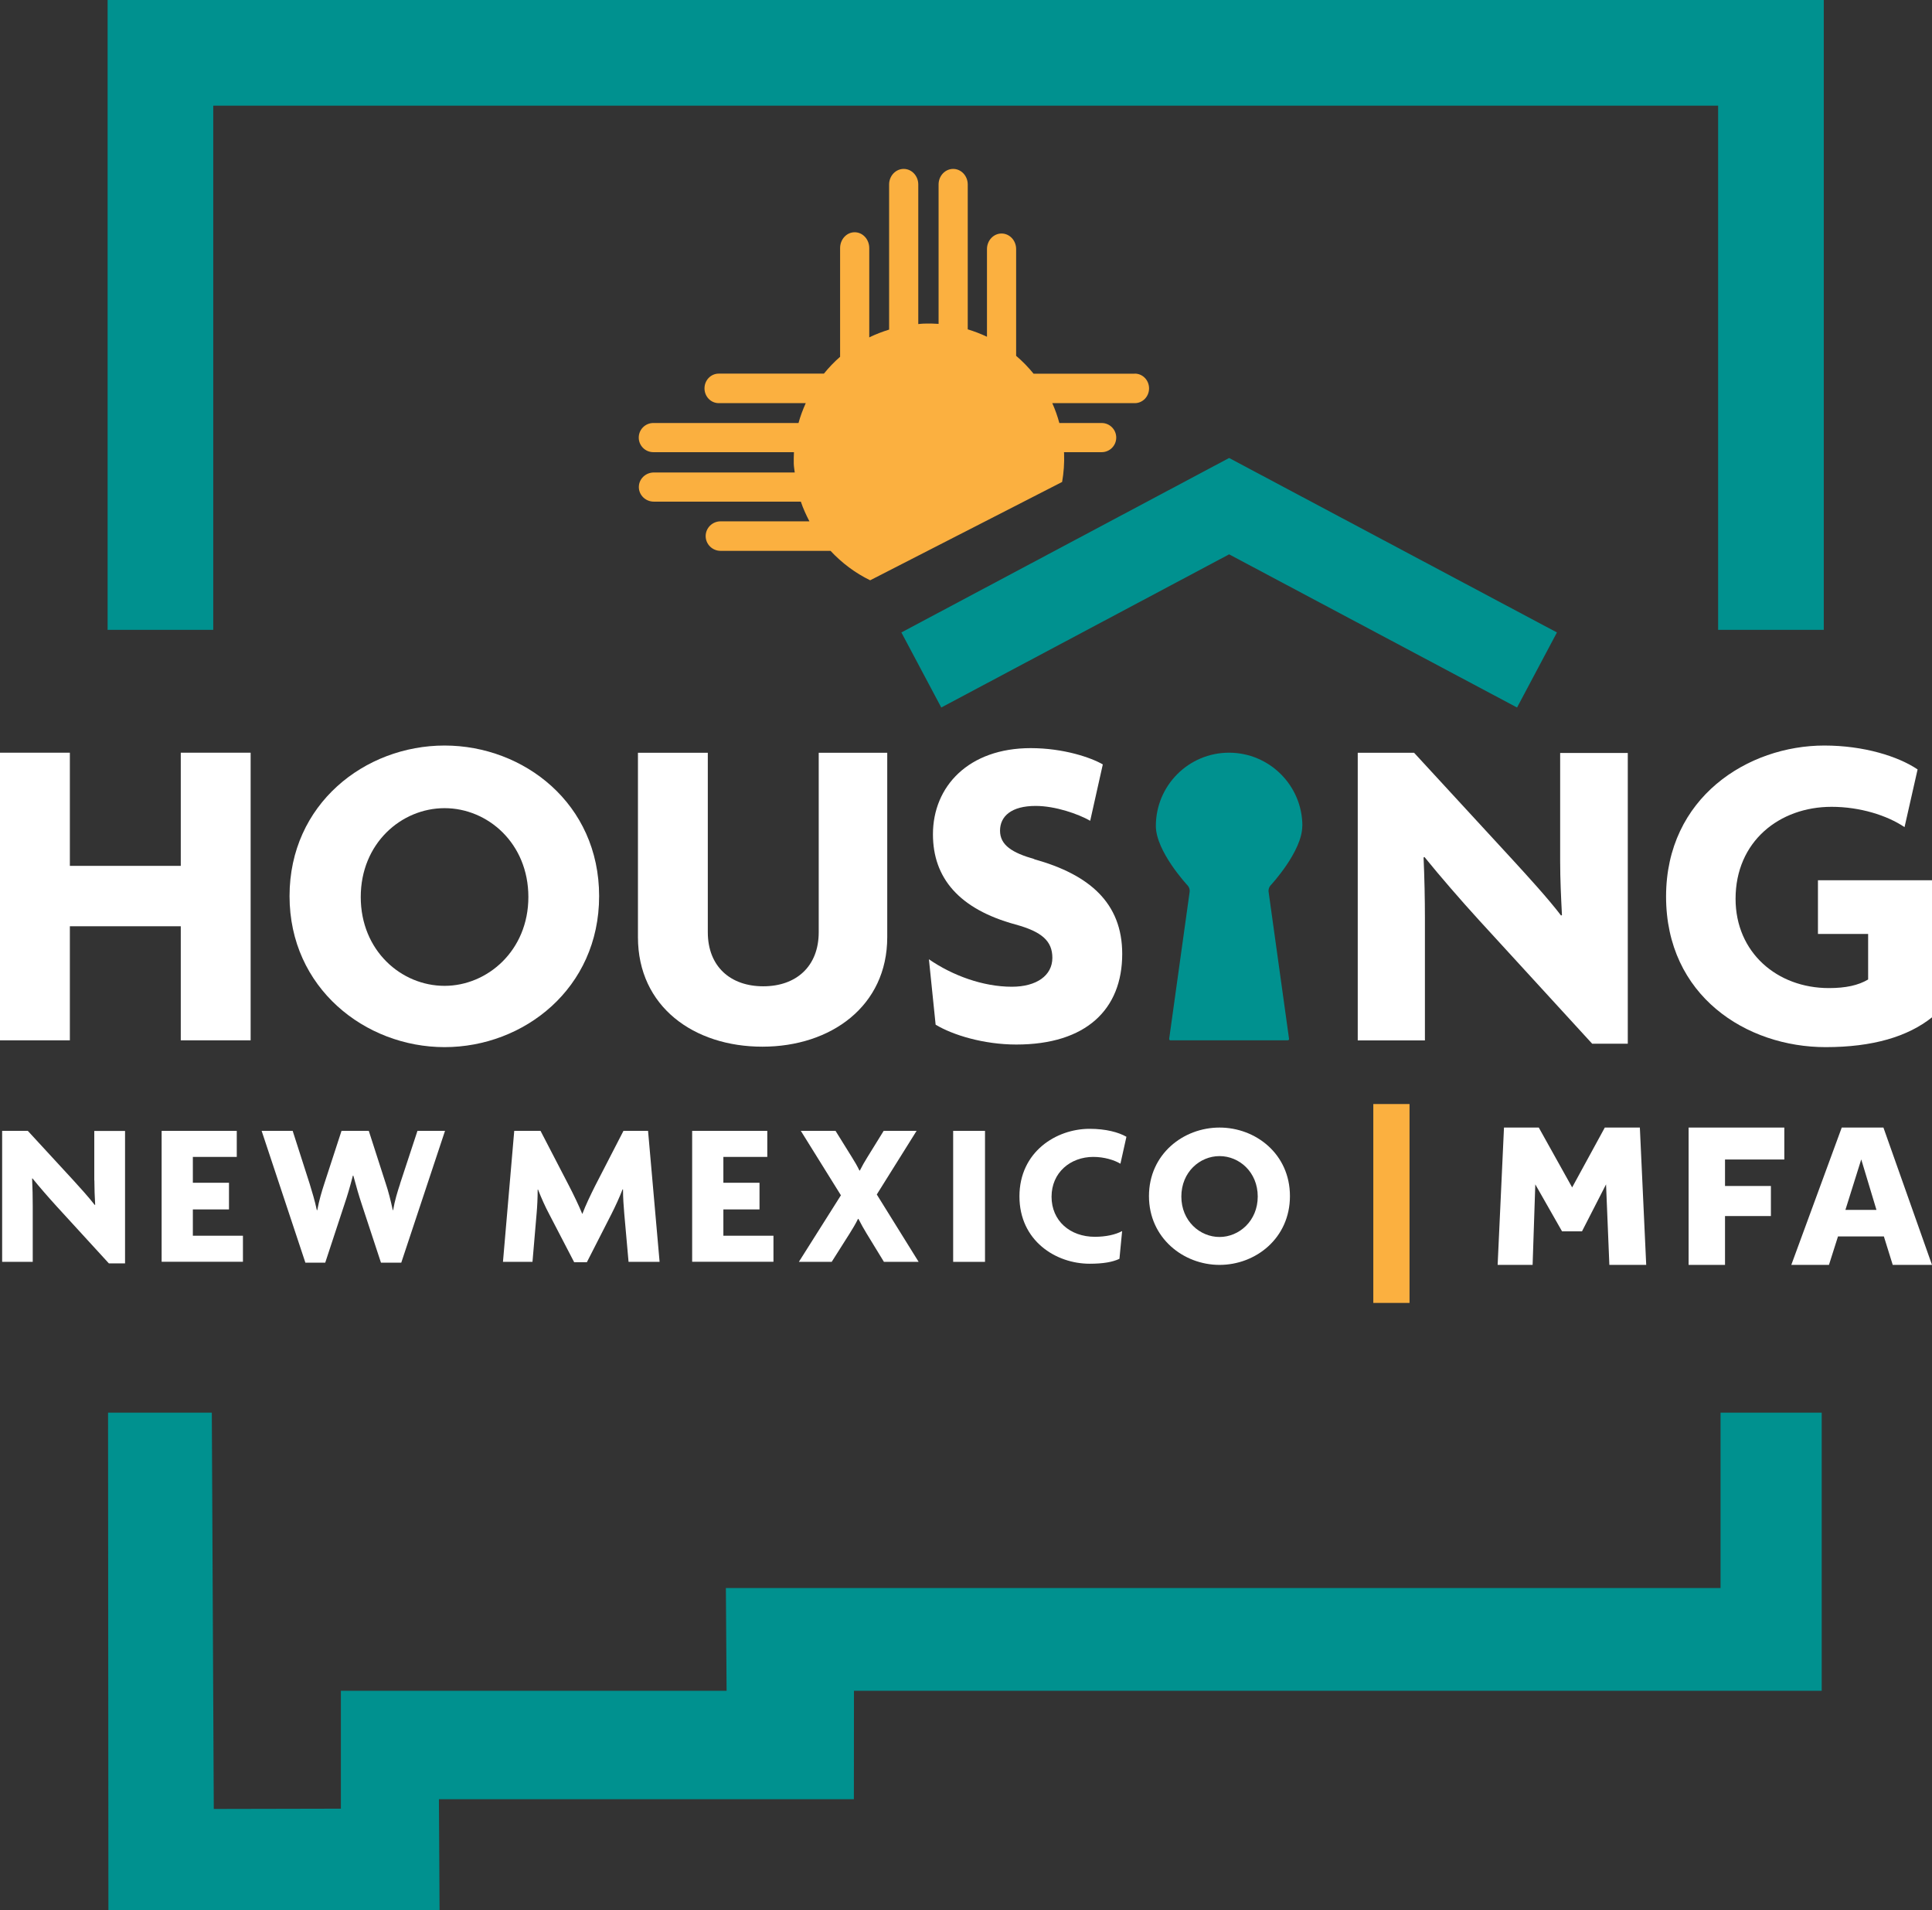
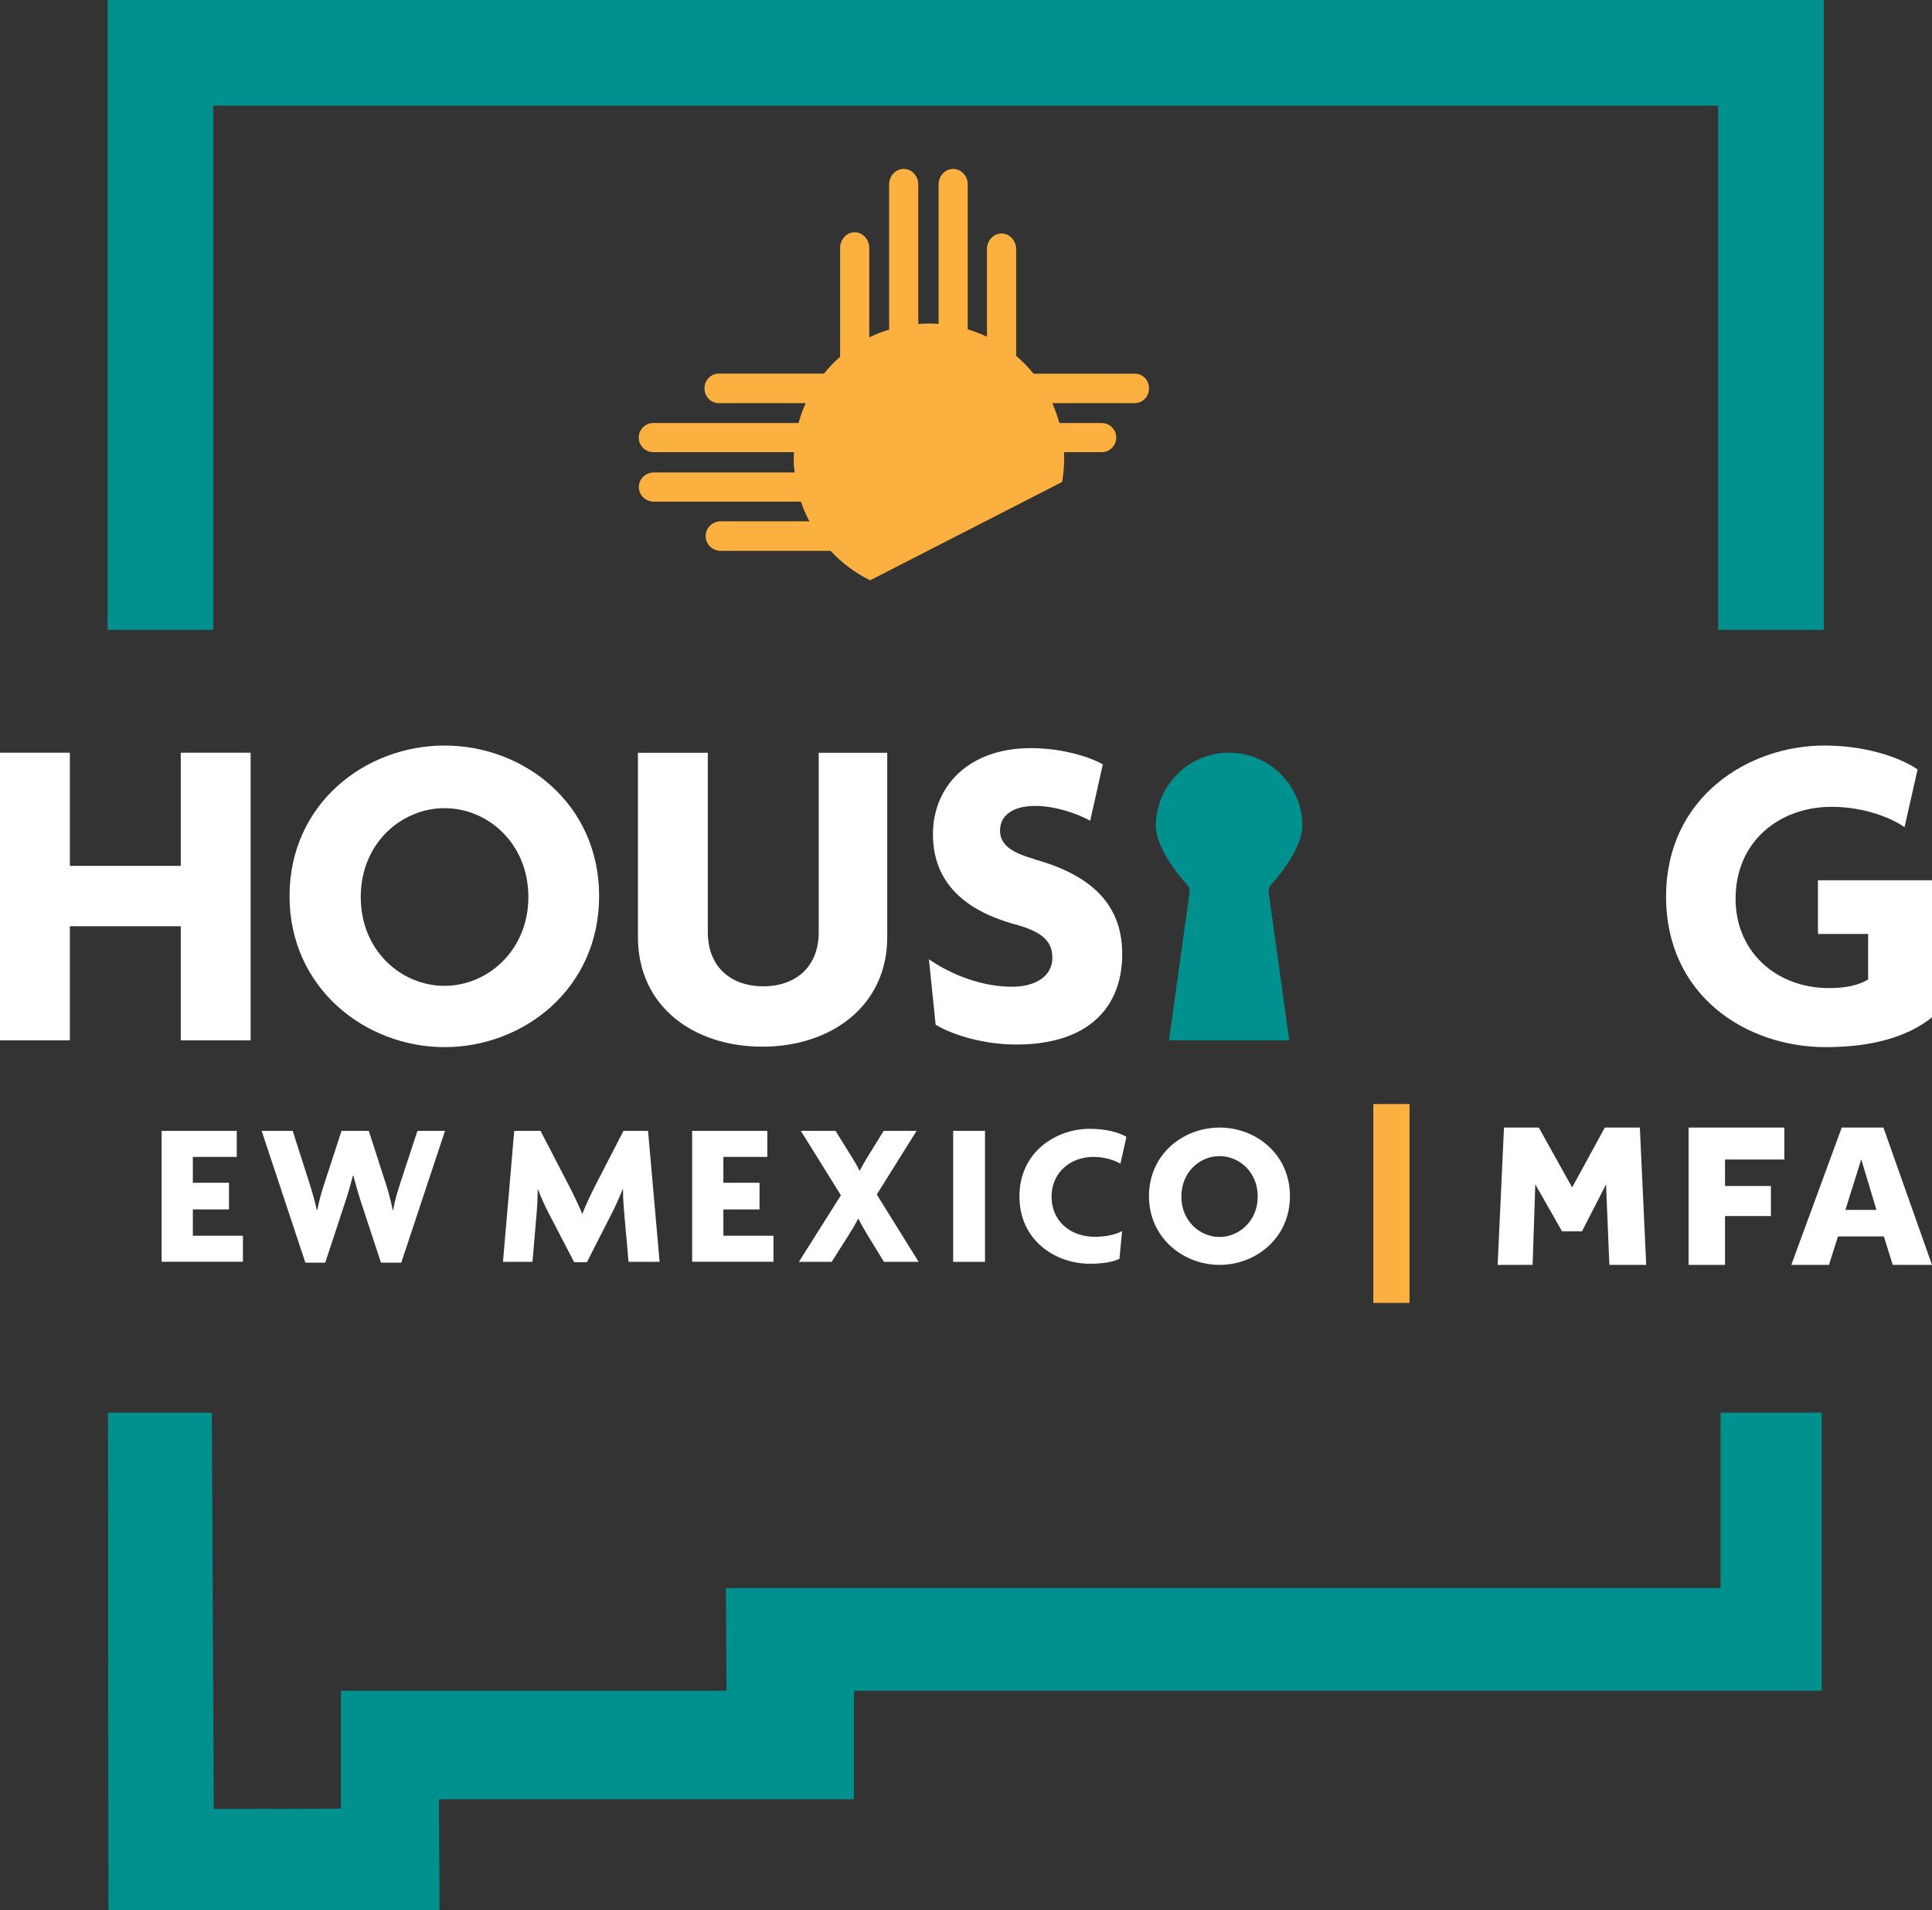
<svg xmlns="http://www.w3.org/2000/svg" xmlns:ns1="http://sodipodi.sourceforge.net/DTD/sodipodi-0.dtd" xmlns:ns2="http://www.inkscape.org/namespaces/inkscape" id="Layer_2" viewBox="0 0 215.99 213.52" version="1.1" ns1:docname="MFA_Reversed.svg" width="215.99" height="213.52" ns2:version="1.3.2 (091e20e, 2023-11-25, custom)">
  <rect x="0" y="0" width="215.99" height="213.52" fill="#333333" stroke="none" />
  <ns1:namedview id="namedview17" pagecolor="#ffffff" bordercolor="#000000" borderopacity="0.25" ns2:showpageshadow="2" ns2:pageopacity="0.0" ns2:pagecheckerboard="0" ns2:deskcolor="#d1d1d1" ns2:zoom="2.8229167" ns2:cx="107.86716" ns2:cy="106.80443" ns2:window-width="1920" ns2:window-height="1009" ns2:window-x="1912" ns2:window-y="-8" ns2:window-maximized="1" ns2:current-layer="Layer_2" />
  <defs id="defs1">
    <style id="style1">.cls-1{fill:none;}.cls-2{clip-path:url(#clippath);}.cls-3{fill:#00918f;}.cls-4{fill:#fff;}.cls-5{fill:#fbb040;}</style>
    <clipPath id="clippath">
      <rect class="cls-1" width="288" height="288" id="rect1" x="0" y="0" />
    </clipPath>
  </defs>
  <g id="Layer_1-2" transform="translate(-36,-37.24)">
    <g class="cls-2" clip-path="url(#clippath)" id="g17">
      <g id="g16">
        <polygon class="cls-3" points="228.08,49.05 59.84,49.05 59.84,107.64 48.03,107.64 48.03,37.24 239.89,37.24 239.89,107.64 228.08,107.64 " id="polygon1" />
        <polygon class="cls-3" points="117.23,226.22 74.11,226.22 74.11,239.4 59.9,239.43 59.68,195.14 48.08,195.14 48.12,250.76 85.14,250.76 85.07,238.34 131.46,238.34 131.47,226.22 239.66,226.22 239.66,195.14 228.35,195.14 228.35,214.74 117.15,214.74 " id="polygon2" />
        <polygon class="cls-4" points="43.81,121.37 36,121.37 36,153.52 43.81,153.52 43.81,140.77 56.21,140.77 56.21,153.52 64.02,153.52 64.02,121.37 56.21,121.37 56.21,134.02 43.81,134.02 " id="polygon3" />
        <path class="cls-4" d="m 85.7,120.57 c -8.92,0 -17.33,6.55 -17.33,16.83 0,10.28 8.47,16.88 17.33,16.88 8.86,0 17.28,-6.55 17.28,-16.88 0,-10.33 -8.41,-16.83 -17.28,-16.83 z m 0,26.86 c -4.84,0 -9.37,-3.93 -9.37,-9.93 0,-6 4.54,-9.93 9.37,-9.93 4.83,0 9.37,3.93 9.37,9.93 0,6 -4.59,9.93 -9.37,9.93 z" id="path3" />
        <path class="cls-4" d="m 127.53,141.43 c 0,3.83 -2.52,6.05 -6.2,6.05 -3.68,0 -6.2,-2.22 -6.2,-6.05 v -20.05 h -7.81 v 20.61 c 0,7.76 6.25,12.24 13.91,12.24 7.66,0 13.96,-4.53 13.96,-12.24 v -20.61 h -7.66 z" id="path4" />
        <path class="cls-4" d="m 151.63,133.26 c -2.47,-0.7 -3.83,-1.56 -3.83,-3.17 0,-1.61 1.26,-2.77 3.98,-2.77 2.22,0 4.79,0.91 6.1,1.66 l 1.41,-6.3 c -1.31,-0.76 -4.38,-1.82 -8.06,-1.82 -6.95,0 -10.93,4.28 -10.93,9.63 0,4.88 2.92,8.36 9.22,10.08 2.97,0.81 4.13,1.86 4.13,3.73 0,1.97 -1.76,3.23 -4.53,3.23 -3.23,0 -6.65,-1.26 -9.27,-3.07 l 0.75,7.31 c 1.91,1.16 5.39,2.22 9.02,2.22 7.81,0 11.84,-3.93 11.84,-10.13 0,-5.7 -3.68,-8.87 -9.83,-10.58 z" id="path5" />
        <rect class="cls-5" x="189.53" y="160.64" width="4.05" height="22.23" id="rect5" />
-         <path class="cls-4" d="m 210.42,133.52 c 0,2.02 0.1,4.03 0.2,6 l -0.1,0.05 c -1.46,-1.92 -3.78,-4.44 -5.34,-6.15 l -11.09,-12.04 h -6.3 v 32.15 h 7.51 v -13.7 c 0,-2.07 -0.05,-4.48 -0.15,-6.75 l 0.1,-0.05 c 1.76,2.17 4.03,4.79 6.1,7.06 L 214,153.9 h 3.98 v -32.5 h -7.56 v 12.14 z" id="path6" />
        <path class="cls-4" d="m 239.25,141.63 h 5.6 v 5.09 c -1.11,0.66 -2.52,0.96 -4.39,0.96 -5.79,0 -10.43,-3.98 -10.43,-9.98 0,-6.4 4.89,-10.28 10.73,-10.28 3.17,0 6.2,0.95 8.16,2.27 l 1.46,-6.45 c -2.17,-1.46 -6,-2.67 -10.43,-2.67 -8.52,0 -17.69,5.79 -17.69,16.88 0,11.09 8.97,16.83 17.84,16.83 5.24,0 9.17,-1.16 11.89,-3.33 v -15.32 h -12.75 v 6 z" id="path7" />
-         <path class="cls-4" d="m 46.55,169.17 c 0,0.91 0.04,1.83 0.09,2.73 l -0.05,0.02 c -0.67,-0.87 -1.72,-2.02 -2.43,-2.8 l -5.05,-5.48 h -2.87 v 14.64 h 3.42 v -6.24 c 0,-0.94 -0.02,-2.04 -0.07,-3.07 l 0.04,-0.02 c 0.8,0.99 1.84,2.18 2.78,3.21 l 5.76,6.29 h 1.81 v -14.8 h -3.44 v 5.53 z" id="path8" />
        <polygon class="cls-4" points="61.6,169.44 57.56,169.44 57.56,166.55 62.47,166.55 62.47,163.64 54.07,163.64 54.07,178.27 63.16,178.27 63.16,175.36 57.56,175.36 57.56,172.42 61.6,172.42 " id="polygon8" />
        <path class="cls-4" d="m 80.73,169.56 c -0.28,0.83 -0.6,1.88 -0.78,2.94 h -0.04 c -0.23,-1.08 -0.5,-2.14 -0.78,-2.96 l -1.9,-5.9 h -3.05 l -1.93,5.92 c -0.3,0.92 -0.57,1.83 -0.78,2.94 h -0.05 c -0.23,-1.1 -0.53,-2.04 -0.8,-2.94 l -1.9,-5.92 h -3.47 l 4.89,14.73 h 2.22 l 2.13,-6.47 c 0.32,-0.94 0.64,-2 0.96,-3.26 h 0.05 c 0.34,1.28 0.64,2.29 0.96,3.26 l 2.13,6.47 h 2.27 l 4.89,-14.73 h -3.08 l -1.95,5.92 z" id="path9" />
        <path class="cls-4" d="m 105.7,163.64 -3.17,6.15 c -0.48,0.96 -1.06,2.16 -1.42,3.12 h -0.02 c -0.39,-0.96 -1.01,-2.23 -1.47,-3.12 l -3.19,-6.15 h -2.94 l -1.26,14.64 h 3.3 l 0.46,-5.39 c 0.07,-0.78 0.12,-1.74 0.12,-2.69 h 0.04 c 0.37,0.94 0.8,1.91 1.24,2.73 l 2.8,5.39 h 1.42 l 2.75,-5.39 c 0.42,-0.83 0.89,-1.84 1.24,-2.75 h 0.05 c 0,0.94 0.07,1.9 0.14,2.71 l 0.48,5.39 h 3.47 l -1.29,-14.64 z" id="path10" />
        <polygon class="cls-4" points="120.91,169.44 116.87,169.44 116.87,166.55 121.78,166.55 121.78,163.64 113.38,163.64 113.38,178.27 122.47,178.27 122.47,175.36 116.87,175.36 116.87,172.42 120.91,172.42 " id="polygon10" />
        <path class="cls-4" d="m 138.46,163.64 h -3.67 l -1.83,2.96 c -0.28,0.44 -0.6,1.01 -0.83,1.47 h -0.05 c -0.23,-0.48 -0.55,-1.03 -0.83,-1.47 l -1.84,-2.96 h -3.88 l 4.48,7.2 -4.7,7.44 h 3.67 l 2.02,-3.19 c 0.3,-0.48 0.67,-1.08 0.92,-1.61 h 0.05 c 0.28,0.55 0.62,1.15 0.9,1.61 l 1.95,3.19 h 3.88 l -4.68,-7.53 4.45,-7.11 z" id="path11" />
        <rect class="cls-4" x="142.56" y="163.64" width="3.56" height="14.64" id="rect11" />
        <path class="cls-4" d="m 158.23,166.55 c 1.22,0 2.34,0.35 3.03,0.76 l 0.67,-3.01 c -0.87,-0.5 -2.29,-0.89 -4.11,-0.89 -3.76,0 -7.85,2.59 -7.85,7.55 0,4.96 4.06,7.53 7.85,7.53 1.49,0 2.55,-0.18 3.33,-0.55 l 0.3,-3.1 c -0.76,0.41 -1.84,0.64 -3.05,0.64 -2.78,0 -4.84,-1.79 -4.84,-4.48 0,-2.69 2.09,-4.45 4.68,-4.45 z" id="path12" />
        <path class="cls-4" d="m 172.34,163.27 c -4.06,0 -7.89,2.98 -7.89,7.66 0,4.68 3.85,7.69 7.89,7.69 4.04,0 7.87,-2.98 7.87,-7.69 0,-4.71 -3.83,-7.66 -7.87,-7.66 z m 0,12.23 c -2.2,0 -4.27,-1.79 -4.27,-4.52 0,-2.73 2.06,-4.52 4.27,-4.52 2.21,0 4.27,1.79 4.27,4.52 0,2.73 -2.09,4.52 -4.27,4.52 z" id="path13" />
        <path class="cls-3" d="m 181.6,129.56 c 0,-4.52 -3.68,-8.19 -8.2,-8.19 -4.52,0 -8.18,3.67 -8.18,8.19 0,2.85 3.53,6.63 3.57,6.67 0.15,0.16 0.24,0.46 0.21,0.67 l -2.29,16.45 c 0,0 0,0.09 0.03,0.12 0.03,0.03 0.07,0.05 0.11,0.05 h 13.12 c 0,0 0.08,-0.02 0.11,-0.05 0.03,-0.03 0.04,-0.07 0.03,-0.12 l -2.29,-16.46 c -0.03,-0.21 0.06,-0.51 0.21,-0.67 0.04,-0.04 3.56,-3.82 3.56,-6.67 z" id="path14" />
        <g id="g15">
          <polygon class="cls-4" points="208.03,163.27 204.14,163.27 203.43,178.62 207.34,178.62 207.64,169.62 210.63,174.87 212.86,174.87 215.55,169.62 215.92,178.62 220.04,178.62 219.33,163.27 215.41,163.27 211.76,169.96 " id="polygon14" />
          <polygon class="cls-4" points="228.85,173.16 233.98,173.16 233.98,169.8 228.85,169.8 228.85,166.84 235.48,166.84 235.48,163.27 224.78,163.27 224.78,178.62 228.85,178.62 " id="polygon15" />
          <path class="cls-4" d="m 241.9,163.27 -5.64,15.35 h 4.21 l 1.01,-3.18 h 5.13 l 0.99,3.18 h 4.39 l -5.43,-15.35 h -4.67 z m 0.41,9.2 1.77,-5.64 1.7,5.64 z" id="path15" />
        </g>
-         <polygon class="cls-3" points="141.23,116.32 136.77,107.93 173.41,88.43 210.06,107.93 205.6,116.32 173.41,99.2 " id="polygon16" />
        <path class="cls-5" d="m 162.83,79.01 h -11.28 c -0.59,-0.73 -1.24,-1.39 -1.95,-2 V 65.08 c 0,-0.96 -0.73,-1.74 -1.63,-1.74 -0.9,0 -1.63,0.78 -1.63,1.74 v 9.8 c -0.69,-0.33 -1.41,-0.6 -2.15,-0.83 V 57.86 c 0,-0.96 -0.73,-1.74 -1.63,-1.74 -0.9,0 -1.63,0.78 -1.63,1.74 v 15.58 c -0.55,-0.04 -1.1,-0.05 -1.66,-0.03 -0.21,0 -0.4,0.04 -0.61,0.05 v -15.6 c 0,-0.96 -0.73,-1.74 -1.63,-1.74 -0.9,0 -1.63,0.78 -1.63,1.74 v 16.22 c -0.77,0.24 -1.51,0.52 -2.22,0.87 v -9.98 c 0,-0.98 -0.73,-1.77 -1.63,-1.77 -0.9,0 -1.63,0.79 -1.63,1.77 v 12.15 c -0.66,0.57 -1.26,1.21 -1.81,1.88 h -11.76 c -0.88,0 -1.59,0.74 -1.59,1.65 0,0.91 0.71,1.65 1.59,1.65 h 9.73 c -0.32,0.71 -0.6,1.45 -0.81,2.22 h -16.23 c -0.9,0 -1.63,0.73 -1.63,1.63 0,0.9 0.73,1.63 1.63,1.63 h 15.72 c -0.02,0.43 -0.03,0.85 -0.02,1.29 0.01,0.33 0.07,0.65 0.11,0.98 H 109.1 c -0.93,0 -1.68,0.73 -1.68,1.63 0,0.9 0.75,1.63 1.68,1.63 h 16.43 c 0.26,0.77 0.59,1.49 0.96,2.2 h -9.93 c -0.92,0 -1.67,0.74 -1.67,1.65 0,0.91 0.75,1.65 1.67,1.65 h 12.29 c 1.26,1.35 2.76,2.48 4.43,3.29 l 9.88,-5.06 c 0,0 0.09,-0.05 0.14,-0.07 l 11.44,-5.86 c 0.18,-1.03 0.26,-2.09 0.22,-3.18 0,-0.05 -0.01,-0.1 -0.01,-0.15 h 4.21 c 0.9,0 1.63,-0.73 1.63,-1.63 0,-0.9 -0.73,-1.63 -1.63,-1.63 h -4.73 c -0.21,-0.77 -0.47,-1.51 -0.79,-2.22 h 9.23 c 0.88,0 1.59,-0.74 1.59,-1.65 0,-0.91 -0.71,-1.65 -1.59,-1.65 z" id="path16" />
      </g>
    </g>
  </g>
</svg>